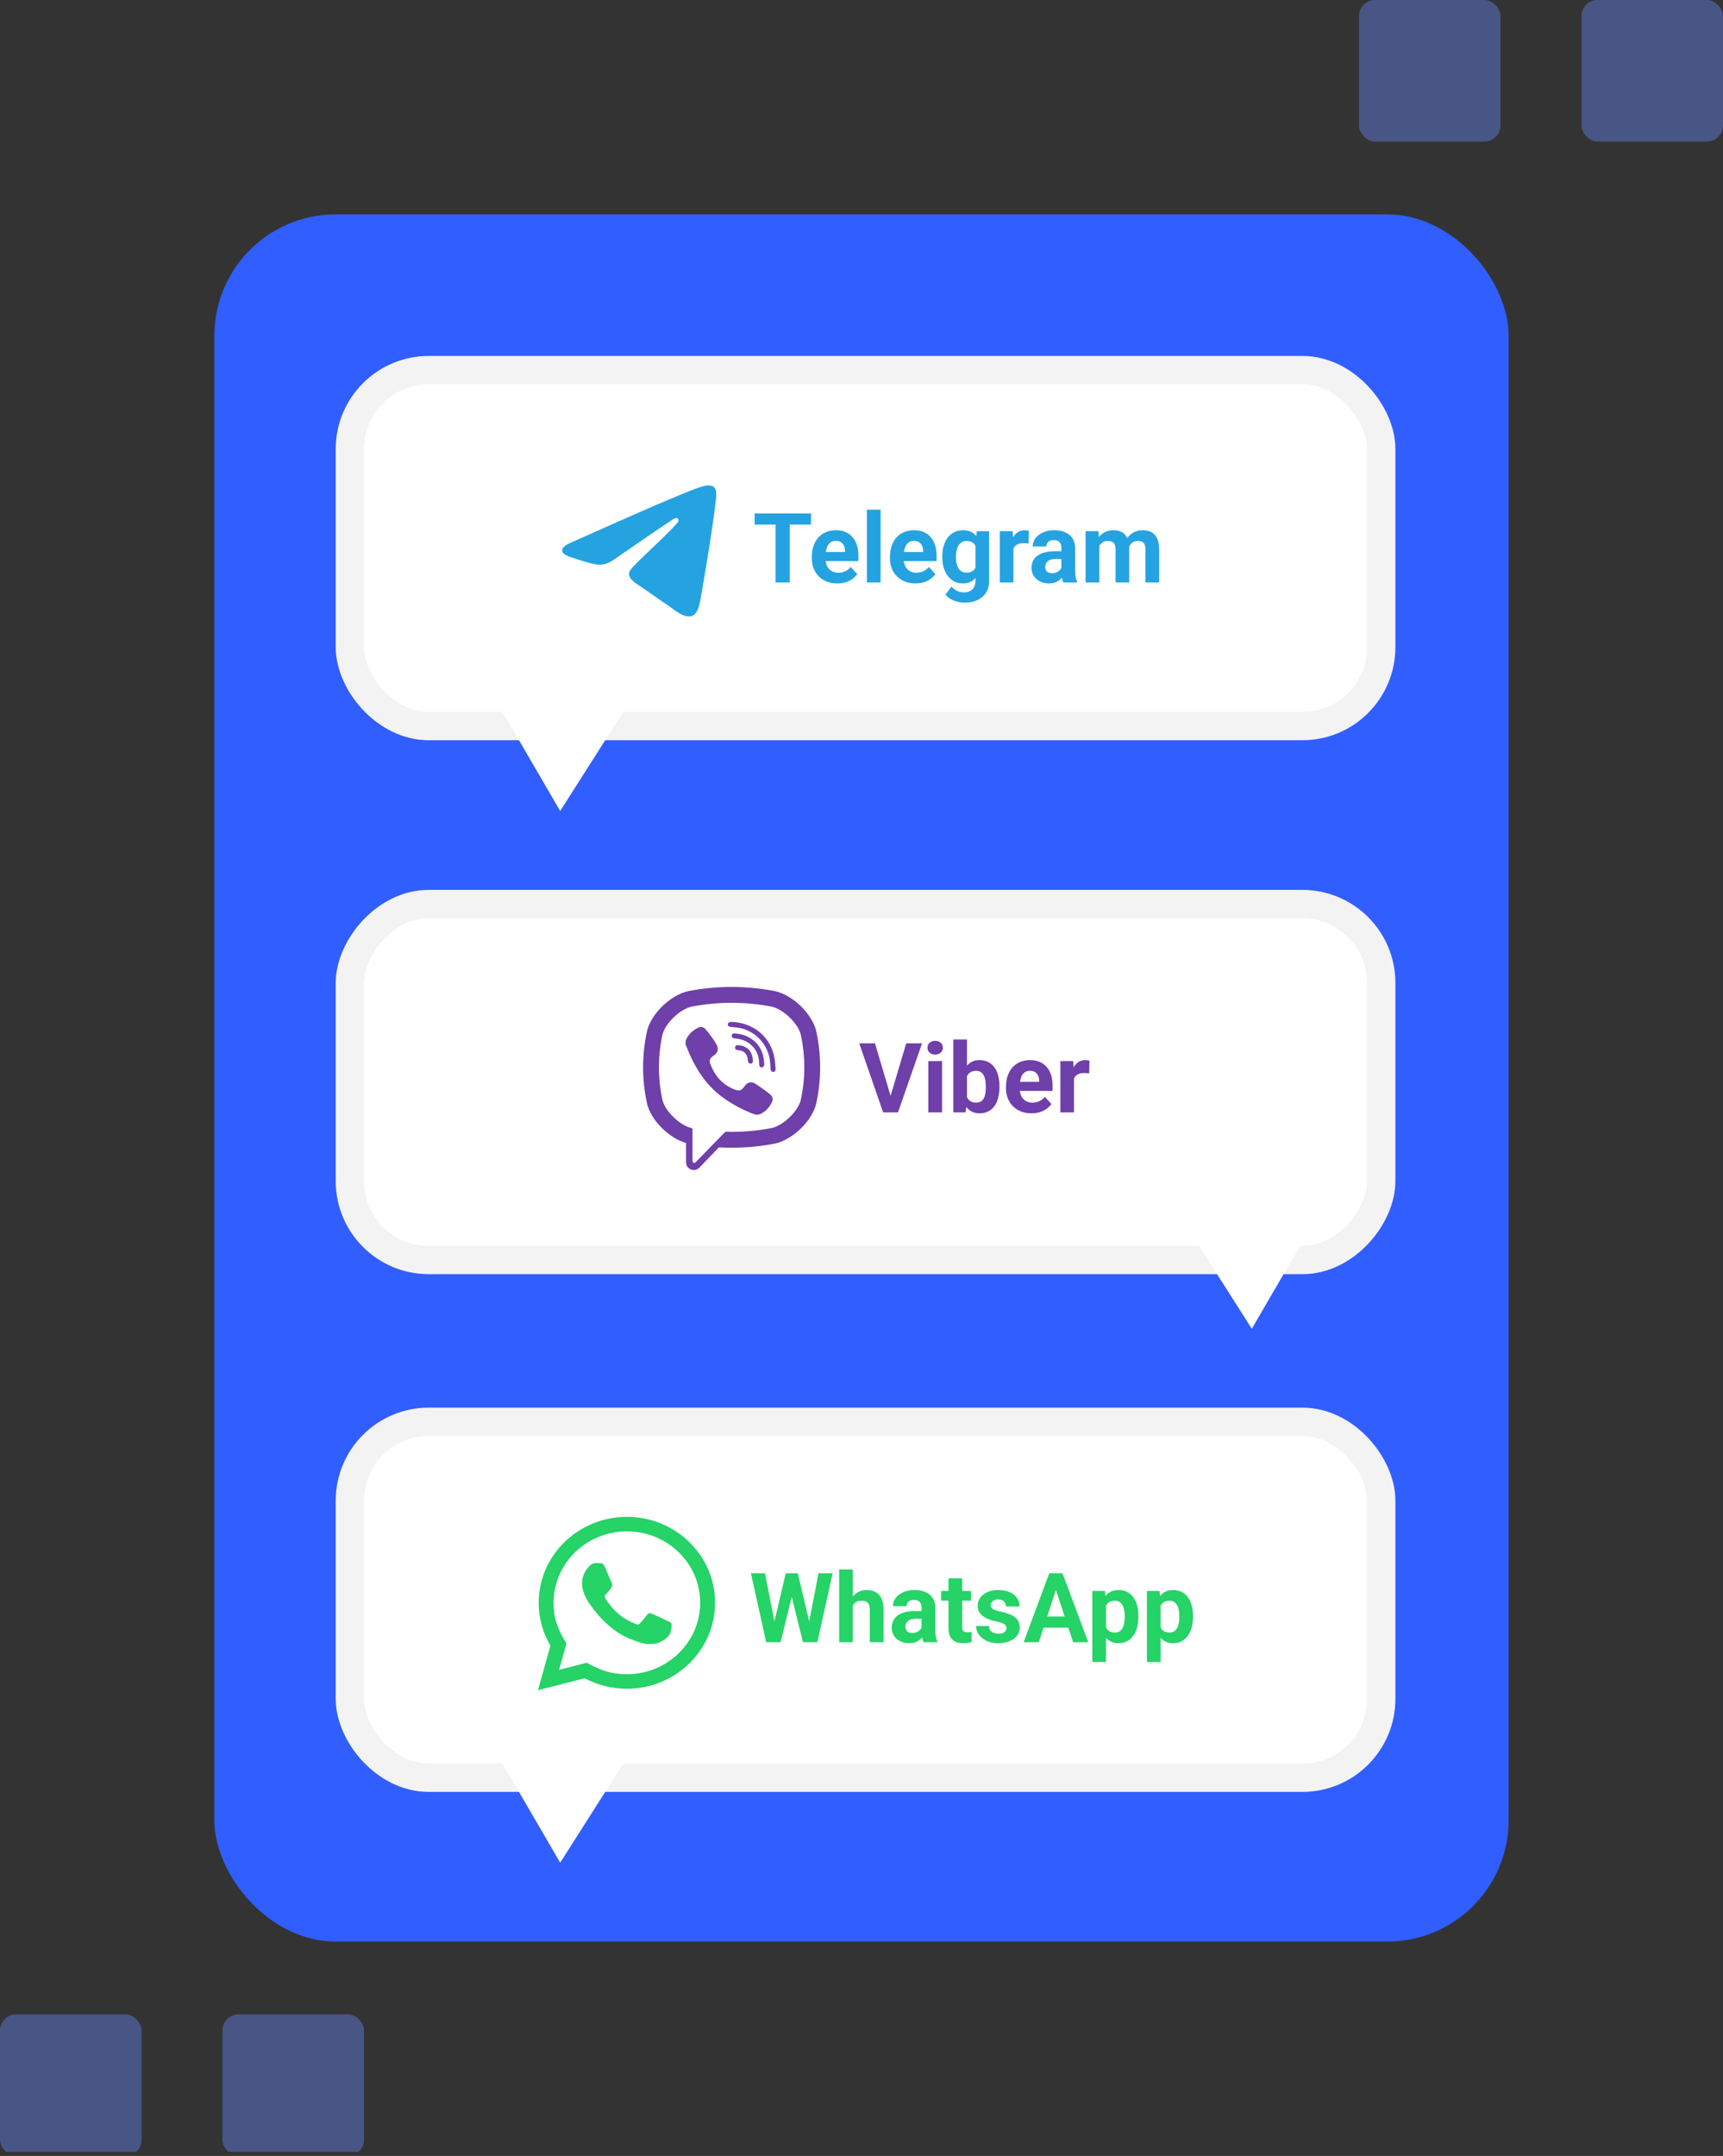
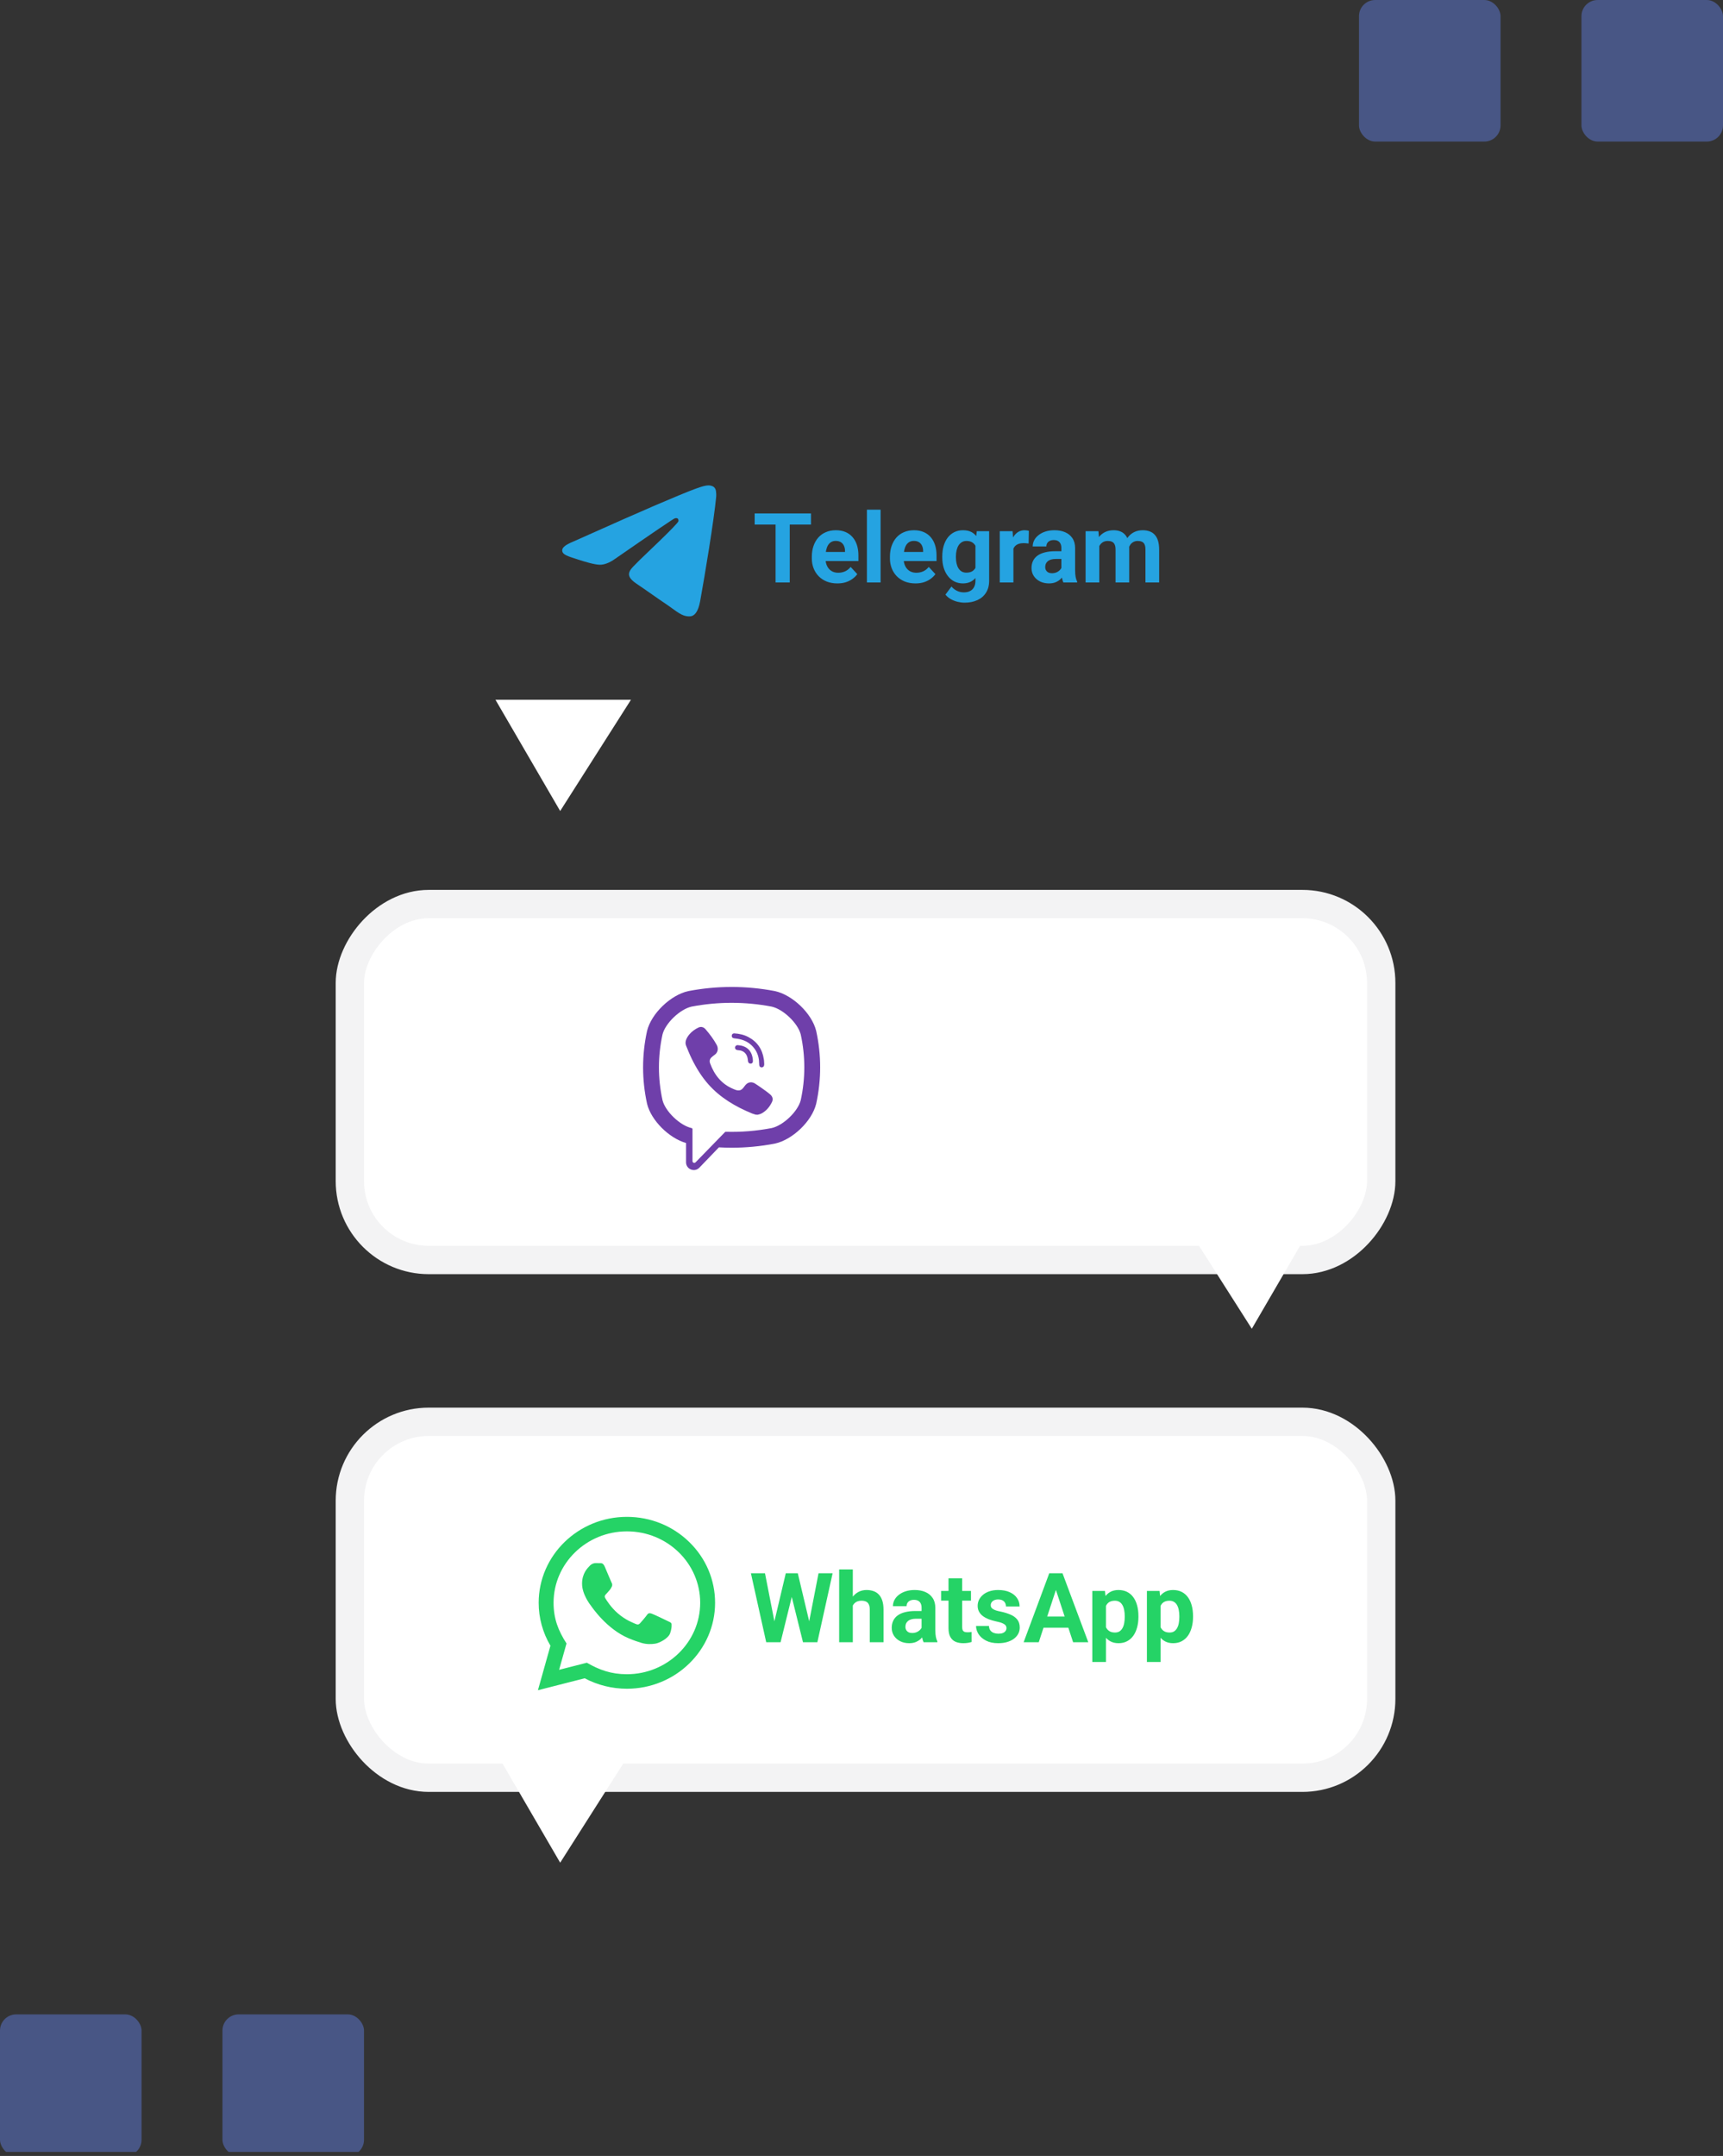
<svg xmlns="http://www.w3.org/2000/svg" width="426" height="533" viewBox="0 0 426 533" fill="none">
  <rect x="0" y="0" width="426" height="533" fill="#333333" stroke="none" />
  <g clip-path="url(#clip0_1046_1876)">
    <g clip-path="url(#clip1_1046_1876)">
      <rect x="336" width="35" height="35" rx="4" fill="#6889FF" fill-opacity="0.4" />
      <rect x="391" width="35" height="35" rx="4" fill="#6889FF" fill-opacity="0.4" />
      <rect y="498" width="35" height="35" rx="4" fill="#6889FF" fill-opacity="0.4" />
      <rect x="55" y="498" width="35" height="35" rx="4" fill="#6889FF" fill-opacity="0.4" />
    </g>
    <g clip-path="url(#clip2_1046_1876)">
-       <rect x="53" y="53" width="320" height="510" fill="#315EFF" />
-       <rect x="86.5" y="91.5" width="255" height="88" rx="19.5" fill="white" stroke="#F3F3F4" stroke-width="7" />
      <rect x="86.5" y="351.5" width="255" height="88" rx="19.5" fill="white" stroke="#F3F3F4" stroke-width="7" />
      <rect x="3.5" y="-3.5" width="255" height="88" rx="19.5" transform="matrix(-1 0 0 1 345 227)" fill="white" stroke="#F3F3F4" stroke-width="7" />
      <path d="M138.5 200.5L122.5 173H156L138.5 200.5Z" fill="white" />
      <path d="M138.5 460.5L122.5 433H156L138.5 460.5Z" fill="white" />
      <path d="M309.5 328.5L325.5 301H292L309.5 328.5Z" fill="white" />
      <path fill-rule="evenodd" clip-rule="evenodd" d="M141.618 133.941C151.842 129.371 158.66 126.358 162.071 124.902C171.81 120.746 173.834 120.024 175.153 120C175.443 119.995 176.092 120.069 176.512 120.419C176.867 120.714 176.965 121.113 177.011 121.393C177.058 121.673 177.116 122.311 177.07 122.809C176.542 128.499 174.258 142.307 173.097 148.679C172.605 151.376 171.637 152.28 170.7 152.369C168.663 152.561 167.117 150.988 165.144 149.661C162.057 147.585 160.314 146.293 157.317 144.267C153.855 141.926 156.1 140.639 158.073 138.536C158.589 137.986 167.563 129.611 167.736 128.852C167.758 128.757 167.778 128.403 167.573 128.216C167.368 128.029 167.066 128.093 166.847 128.143C166.538 128.215 161.607 131.559 152.054 138.175C150.654 139.161 149.387 139.642 148.251 139.617C146.999 139.589 144.59 138.89 142.799 138.293C140.603 137.561 138.857 137.173 139.009 135.929C139.088 135.281 139.958 134.619 141.618 133.941Z" fill="#25A3E1" />
      <path d="M195.258 126.938V144H191.754V126.938H195.258ZM200.508 126.938V129.691H186.586V126.938H200.508ZM207.035 144.234C206.051 144.234 205.168 144.078 204.387 143.766C203.605 143.445 202.941 143.004 202.395 142.441C201.855 141.879 201.441 141.227 201.152 140.484C200.863 139.734 200.719 138.938 200.719 138.094V137.625C200.719 136.664 200.855 135.785 201.129 134.988C201.402 134.191 201.793 133.5 202.301 132.914C202.816 132.328 203.441 131.879 204.176 131.566C204.91 131.246 205.738 131.086 206.66 131.086C207.559 131.086 208.355 131.234 209.051 131.531C209.746 131.828 210.328 132.25 210.797 132.797C211.273 133.344 211.633 134 211.875 134.766C212.117 135.523 212.238 136.367 212.238 137.297V138.703H202.16V136.453H208.922V136.195C208.922 135.727 208.836 135.309 208.664 134.941C208.5 134.566 208.25 134.27 207.914 134.051C207.578 133.832 207.148 133.723 206.625 133.723C206.18 133.723 205.797 133.82 205.477 134.016C205.156 134.211 204.895 134.484 204.691 134.836C204.496 135.188 204.348 135.602 204.246 136.078C204.152 136.547 204.105 137.062 204.105 137.625V138.094C204.105 138.602 204.176 139.07 204.316 139.5C204.465 139.93 204.672 140.301 204.938 140.613C205.211 140.926 205.539 141.168 205.922 141.34C206.312 141.512 206.754 141.598 207.246 141.598C207.855 141.598 208.422 141.48 208.945 141.246C209.477 141.004 209.934 140.641 210.316 140.156L211.957 141.938C211.691 142.32 211.328 142.688 210.867 143.039C210.414 143.391 209.867 143.68 209.227 143.906C208.586 144.125 207.855 144.234 207.035 144.234ZM217.723 126V144H214.336V126H217.723ZM226.348 144.234C225.363 144.234 224.48 144.078 223.699 143.766C222.918 143.445 222.254 143.004 221.707 142.441C221.168 141.879 220.754 141.227 220.465 140.484C220.176 139.734 220.031 138.938 220.031 138.094V137.625C220.031 136.664 220.168 135.785 220.441 134.988C220.715 134.191 221.105 133.5 221.613 132.914C222.129 132.328 222.754 131.879 223.488 131.566C224.223 131.246 225.051 131.086 225.973 131.086C226.871 131.086 227.668 131.234 228.363 131.531C229.059 131.828 229.641 132.25 230.109 132.797C230.586 133.344 230.945 134 231.188 134.766C231.43 135.523 231.551 136.367 231.551 137.297V138.703H221.473V136.453H228.234V136.195C228.234 135.727 228.148 135.309 227.977 134.941C227.812 134.566 227.562 134.27 227.227 134.051C226.891 133.832 226.461 133.723 225.938 133.723C225.492 133.723 225.109 133.82 224.789 134.016C224.469 134.211 224.207 134.484 224.004 134.836C223.809 135.188 223.66 135.602 223.559 136.078C223.465 136.547 223.418 137.062 223.418 137.625V138.094C223.418 138.602 223.488 139.07 223.629 139.5C223.777 139.93 223.984 140.301 224.25 140.613C224.523 140.926 224.852 141.168 225.234 141.34C225.625 141.512 226.066 141.598 226.559 141.598C227.168 141.598 227.734 141.48 228.258 141.246C228.789 141.004 229.246 140.641 229.629 140.156L231.27 141.938C231.004 142.32 230.641 142.688 230.18 143.039C229.727 143.391 229.18 143.68 228.539 143.906C227.898 144.125 227.168 144.234 226.348 144.234ZM241.5 131.32H244.559V143.578C244.559 144.734 244.301 145.715 243.785 146.52C243.277 147.332 242.566 147.945 241.652 148.359C240.738 148.781 239.676 148.992 238.465 148.992C237.934 148.992 237.371 148.922 236.777 148.781C236.191 148.641 235.629 148.422 235.09 148.125C234.559 147.828 234.113 147.453 233.754 147L235.242 145.008C235.633 145.461 236.086 145.812 236.602 146.062C237.117 146.32 237.688 146.449 238.312 146.449C238.922 146.449 239.438 146.336 239.859 146.109C240.281 145.891 240.605 145.566 240.832 145.137C241.059 144.715 241.172 144.203 241.172 143.602V134.25L241.5 131.32ZM232.969 137.812V137.566C232.969 136.598 233.086 135.719 233.32 134.93C233.562 134.133 233.902 133.449 234.34 132.879C234.785 132.309 235.324 131.867 235.957 131.555C236.59 131.242 237.305 131.086 238.102 131.086C238.945 131.086 239.652 131.242 240.223 131.555C240.793 131.867 241.262 132.312 241.629 132.891C241.996 133.461 242.281 134.137 242.484 134.918C242.695 135.691 242.859 136.539 242.977 137.461V138C242.859 138.883 242.684 139.703 242.449 140.461C242.215 141.219 241.906 141.883 241.523 142.453C241.141 143.016 240.664 143.453 240.094 143.766C239.531 144.078 238.859 144.234 238.078 144.234C237.297 144.234 236.59 144.074 235.957 143.754C235.332 143.434 234.797 142.984 234.352 142.406C233.906 141.828 233.562 141.148 233.32 140.367C233.086 139.586 232.969 138.734 232.969 137.812ZM236.344 137.566V137.812C236.344 138.336 236.395 138.824 236.496 139.277C236.598 139.73 236.754 140.133 236.965 140.484C237.184 140.828 237.453 141.098 237.773 141.293C238.102 141.48 238.488 141.574 238.934 141.574C239.551 141.574 240.055 141.445 240.445 141.188C240.836 140.922 241.129 140.559 241.324 140.098C241.52 139.637 241.633 139.105 241.664 138.504V136.969C241.648 136.477 241.582 136.035 241.465 135.645C241.348 135.246 241.184 134.906 240.973 134.625C240.762 134.344 240.488 134.125 240.152 133.969C239.816 133.812 239.418 133.734 238.957 133.734C238.512 133.734 238.125 133.836 237.797 134.039C237.477 134.234 237.207 134.504 236.988 134.848C236.777 135.191 236.617 135.598 236.508 136.066C236.398 136.527 236.344 137.027 236.344 137.566ZM250.559 134.086V144H247.184V131.32H250.359L250.559 134.086ZM254.379 131.238L254.32 134.367C254.156 134.344 253.957 134.324 253.723 134.309C253.496 134.285 253.289 134.273 253.102 134.273C252.625 134.273 252.211 134.336 251.859 134.461C251.516 134.578 251.227 134.754 250.992 134.988C250.766 135.223 250.594 135.508 250.477 135.844C250.367 136.18 250.305 136.562 250.289 136.992L249.609 136.781C249.609 135.961 249.691 135.207 249.855 134.52C250.02 133.824 250.258 133.219 250.57 132.703C250.891 132.188 251.281 131.789 251.742 131.508C252.203 131.227 252.73 131.086 253.324 131.086C253.512 131.086 253.703 131.102 253.898 131.133C254.094 131.156 254.254 131.191 254.379 131.238ZM262.418 141.141V135.492C262.418 135.086 262.352 134.738 262.219 134.449C262.086 134.152 261.879 133.922 261.598 133.758C261.324 133.594 260.969 133.512 260.531 133.512C260.156 133.512 259.832 133.578 259.559 133.711C259.285 133.836 259.074 134.02 258.926 134.262C258.777 134.496 258.703 134.773 258.703 135.094H255.328C255.328 134.555 255.453 134.043 255.703 133.559C255.953 133.074 256.316 132.648 256.793 132.281C257.27 131.906 257.836 131.613 258.492 131.402C259.156 131.191 259.898 131.086 260.719 131.086C261.703 131.086 262.578 131.25 263.344 131.578C264.109 131.906 264.711 132.398 265.148 133.055C265.594 133.711 265.816 134.531 265.816 135.516V140.941C265.816 141.637 265.859 142.207 265.945 142.652C266.031 143.09 266.156 143.473 266.32 143.801V144H262.91C262.746 143.656 262.621 143.227 262.535 142.711C262.457 142.188 262.418 141.664 262.418 141.141ZM262.863 136.277L262.887 138.188H261C260.555 138.188 260.168 138.238 259.84 138.34C259.512 138.441 259.242 138.586 259.031 138.773C258.82 138.953 258.664 139.164 258.562 139.406C258.469 139.648 258.422 139.914 258.422 140.203C258.422 140.492 258.488 140.754 258.621 140.988C258.754 141.215 258.945 141.395 259.195 141.527C259.445 141.652 259.738 141.715 260.074 141.715C260.582 141.715 261.023 141.613 261.398 141.41C261.773 141.207 262.062 140.957 262.266 140.66C262.477 140.363 262.586 140.082 262.594 139.816L263.484 141.246C263.359 141.566 263.188 141.898 262.969 142.242C262.758 142.586 262.488 142.91 262.16 143.215C261.832 143.512 261.438 143.758 260.977 143.953C260.516 144.141 259.969 144.234 259.336 144.234C258.531 144.234 257.801 144.074 257.145 143.754C256.496 143.426 255.98 142.977 255.598 142.406C255.223 141.828 255.035 141.172 255.035 140.438C255.035 139.773 255.16 139.184 255.41 138.668C255.66 138.152 256.027 137.719 256.512 137.367C257.004 137.008 257.617 136.738 258.352 136.559C259.086 136.371 259.938 136.277 260.906 136.277H262.863ZM271.793 133.945V144H268.406V131.32H271.582L271.793 133.945ZM271.324 137.215H270.387C270.387 136.332 270.492 135.52 270.703 134.777C270.922 134.027 271.238 133.379 271.652 132.832C272.074 132.277 272.594 131.848 273.211 131.543C273.828 131.238 274.543 131.086 275.355 131.086C275.918 131.086 276.434 131.172 276.902 131.344C277.371 131.508 277.773 131.77 278.109 132.129C278.453 132.48 278.719 132.941 278.906 133.512C279.094 134.074 279.188 134.75 279.188 135.539V144H275.812V135.914C275.812 135.336 275.734 134.891 275.578 134.578C275.422 134.266 275.199 134.047 274.91 133.922C274.629 133.797 274.289 133.734 273.891 133.734C273.453 133.734 273.07 133.824 272.742 134.004C272.422 134.184 272.156 134.434 271.945 134.754C271.734 135.066 271.578 135.434 271.477 135.855C271.375 136.277 271.324 136.73 271.324 137.215ZM278.871 136.828L277.664 136.98C277.664 136.152 277.766 135.383 277.969 134.672C278.18 133.961 278.488 133.336 278.895 132.797C279.309 132.258 279.82 131.84 280.43 131.543C281.039 131.238 281.742 131.086 282.539 131.086C283.148 131.086 283.703 131.176 284.203 131.355C284.703 131.527 285.129 131.805 285.48 132.188C285.84 132.562 286.113 133.055 286.301 133.664C286.496 134.273 286.594 135.02 286.594 135.902V144H283.207V135.902C283.207 135.316 283.129 134.871 282.973 134.566C282.824 134.254 282.605 134.039 282.316 133.922C282.035 133.797 281.699 133.734 281.309 133.734C280.902 133.734 280.547 133.816 280.242 133.98C279.938 134.137 279.684 134.355 279.48 134.637C279.277 134.918 279.125 135.246 279.023 135.621C278.922 135.988 278.871 136.391 278.871 136.828Z" fill="#25A3E1" />
-       <path d="M220.035 271.438L224.055 257.938H227.969L222.027 275H219.449L220.035 271.438ZM216.332 257.938L220.34 271.438L220.949 275H218.348L212.441 257.938H216.332ZM232.914 262.32V275H229.527V262.32H232.914ZM229.316 259.016C229.316 258.523 229.488 258.117 229.832 257.797C230.176 257.477 230.637 257.316 231.215 257.316C231.785 257.316 232.242 257.477 232.586 257.797C232.938 258.117 233.113 258.523 233.113 259.016C233.113 259.508 232.938 259.914 232.586 260.234C232.242 260.555 231.785 260.715 231.215 260.715C230.637 260.715 230.176 260.555 229.832 260.234C229.488 259.914 229.316 259.508 229.316 259.016ZM235.703 257H239.078V272.094L238.738 275H235.703V257ZM247.105 268.531V268.777C247.105 269.723 247.004 270.59 246.801 271.379C246.605 272.168 246.301 272.852 245.887 273.43C245.473 274 244.957 274.445 244.34 274.766C243.73 275.078 243.012 275.234 242.184 275.234C241.41 275.234 240.738 275.078 240.168 274.766C239.605 274.453 239.133 274.012 238.75 273.441C238.367 272.871 238.059 272.203 237.824 271.438C237.59 270.672 237.414 269.836 237.297 268.93V268.391C237.414 267.484 237.59 266.648 237.824 265.883C238.059 265.117 238.367 264.449 238.75 263.879C239.133 263.309 239.605 262.867 240.168 262.555C240.73 262.242 241.395 262.086 242.16 262.086C242.996 262.086 243.723 262.246 244.34 262.566C244.965 262.879 245.48 263.324 245.887 263.902C246.301 264.473 246.605 265.152 246.801 265.941C247.004 266.723 247.105 267.586 247.105 268.531ZM243.73 268.777V268.531C243.73 268.016 243.691 267.531 243.613 267.078C243.543 266.617 243.418 266.215 243.238 265.871C243.059 265.52 242.812 265.242 242.5 265.039C242.195 264.836 241.801 264.734 241.316 264.734C240.855 264.734 240.465 264.812 240.145 264.969C239.824 265.125 239.559 265.344 239.348 265.625C239.145 265.906 238.992 266.242 238.891 266.633C238.789 267.016 238.727 267.438 238.703 267.898V269.434C238.727 270.051 238.828 270.598 239.008 271.074C239.195 271.543 239.477 271.914 239.852 272.188C240.234 272.453 240.73 272.586 241.34 272.586C241.816 272.586 242.211 272.492 242.523 272.305C242.836 272.117 243.078 271.852 243.25 271.508C243.43 271.164 243.555 270.762 243.625 270.301C243.695 269.832 243.73 269.324 243.73 268.777ZM255.039 275.234C254.055 275.234 253.172 275.078 252.391 274.766C251.609 274.445 250.945 274.004 250.398 273.441C249.859 272.879 249.445 272.227 249.156 271.484C248.867 270.734 248.723 269.938 248.723 269.094V268.625C248.723 267.664 248.859 266.785 249.133 265.988C249.406 265.191 249.797 264.5 250.305 263.914C250.82 263.328 251.445 262.879 252.18 262.566C252.914 262.246 253.742 262.086 254.664 262.086C255.562 262.086 256.359 262.234 257.055 262.531C257.75 262.828 258.332 263.25 258.801 263.797C259.277 264.344 259.637 265 259.879 265.766C260.121 266.523 260.242 267.367 260.242 268.297V269.703H250.164V267.453H256.926V267.195C256.926 266.727 256.84 266.309 256.668 265.941C256.504 265.566 256.254 265.27 255.918 265.051C255.582 264.832 255.152 264.723 254.629 264.723C254.184 264.723 253.801 264.82 253.48 265.016C253.16 265.211 252.898 265.484 252.695 265.836C252.5 266.188 252.352 266.602 252.25 267.078C252.156 267.547 252.109 268.062 252.109 268.625V269.094C252.109 269.602 252.18 270.07 252.32 270.5C252.469 270.93 252.676 271.301 252.941 271.613C253.215 271.926 253.543 272.168 253.926 272.34C254.316 272.512 254.758 272.598 255.25 272.598C255.859 272.598 256.426 272.48 256.949 272.246C257.48 272.004 257.938 271.641 258.32 271.156L259.961 272.938C259.695 273.32 259.332 273.688 258.871 274.039C258.418 274.391 257.871 274.68 257.23 274.906C256.59 275.125 255.859 275.234 255.039 275.234ZM265.539 265.086V275H262.164V262.32H265.34L265.539 265.086ZM269.359 262.238L269.301 265.367C269.137 265.344 268.938 265.324 268.703 265.309C268.477 265.285 268.27 265.273 268.082 265.273C267.605 265.273 267.191 265.336 266.84 265.461C266.496 265.578 266.207 265.754 265.973 265.988C265.746 266.223 265.574 266.508 265.457 266.844C265.348 267.18 265.285 267.562 265.27 267.992L264.59 267.781C264.59 266.961 264.672 266.207 264.836 265.52C265 264.824 265.238 264.219 265.551 263.703C265.871 263.188 266.262 262.789 266.723 262.508C267.184 262.227 267.711 262.086 268.305 262.086C268.492 262.086 268.684 262.102 268.879 262.133C269.074 262.156 269.234 262.191 269.359 262.238Z" fill="#6F3FAA" />
      <path d="M190.883 403.293L194.281 388.938H196.18L196.613 391.328L192.992 406H190.953L190.883 403.293ZM189.137 388.938L191.949 403.293L191.715 406H189.441L185.656 388.938H189.137ZM199.602 403.234L202.379 388.938H205.859L202.086 406H199.812L199.602 403.234ZM197.246 388.938L200.668 403.352L200.574 406H198.535L194.891 391.316L195.359 388.938H197.246ZM210.852 388V406H207.477V388H210.852ZM210.371 399.215H209.445C209.453 398.332 209.57 397.52 209.797 396.777C210.023 396.027 210.348 395.379 210.77 394.832C211.191 394.277 211.695 393.848 212.281 393.543C212.875 393.238 213.531 393.086 214.25 393.086C214.875 393.086 215.441 393.176 215.949 393.355C216.465 393.527 216.906 393.809 217.273 394.199C217.648 394.582 217.938 395.086 218.141 395.711C218.344 396.336 218.445 397.094 218.445 397.984V406H215.047V397.961C215.047 397.398 214.965 396.957 214.801 396.637C214.645 396.309 214.414 396.078 214.109 395.945C213.812 395.805 213.445 395.734 213.008 395.734C212.523 395.734 212.109 395.824 211.766 396.004C211.43 396.184 211.16 396.434 210.957 396.754C210.754 397.066 210.605 397.434 210.512 397.855C210.418 398.277 210.371 398.73 210.371 399.215ZM227.855 403.141V397.492C227.855 397.086 227.789 396.738 227.656 396.449C227.523 396.152 227.316 395.922 227.035 395.758C226.762 395.594 226.406 395.512 225.969 395.512C225.594 395.512 225.27 395.578 224.996 395.711C224.723 395.836 224.512 396.02 224.363 396.262C224.215 396.496 224.141 396.773 224.141 397.094H220.766C220.766 396.555 220.891 396.043 221.141 395.559C221.391 395.074 221.754 394.648 222.23 394.281C222.707 393.906 223.273 393.613 223.93 393.402C224.594 393.191 225.336 393.086 226.156 393.086C227.141 393.086 228.016 393.25 228.781 393.578C229.547 393.906 230.148 394.398 230.586 395.055C231.031 395.711 231.254 396.531 231.254 397.516V402.941C231.254 403.637 231.297 404.207 231.383 404.652C231.469 405.09 231.594 405.473 231.758 405.801V406H228.348C228.184 405.656 228.059 405.227 227.973 404.711C227.895 404.188 227.855 403.664 227.855 403.141ZM228.301 398.277L228.324 400.188H226.438C225.992 400.188 225.605 400.238 225.277 400.34C224.949 400.441 224.68 400.586 224.469 400.773C224.258 400.953 224.102 401.164 224 401.406C223.906 401.648 223.859 401.914 223.859 402.203C223.859 402.492 223.926 402.754 224.059 402.988C224.191 403.215 224.383 403.395 224.633 403.527C224.883 403.652 225.176 403.715 225.512 403.715C226.02 403.715 226.461 403.613 226.836 403.41C227.211 403.207 227.5 402.957 227.703 402.66C227.914 402.363 228.023 402.082 228.031 401.816L228.922 403.246C228.797 403.566 228.625 403.898 228.406 404.242C228.195 404.586 227.926 404.91 227.598 405.215C227.27 405.512 226.875 405.758 226.414 405.953C225.953 406.141 225.406 406.234 224.773 406.234C223.969 406.234 223.238 406.074 222.582 405.754C221.934 405.426 221.418 404.977 221.035 404.406C220.66 403.828 220.473 403.172 220.473 402.438C220.473 401.773 220.598 401.184 220.848 400.668C221.098 400.152 221.465 399.719 221.949 399.367C222.441 399.008 223.055 398.738 223.789 398.559C224.523 398.371 225.375 398.277 226.344 398.277H228.301ZM240.066 393.32V395.711H232.684V393.32H240.066ZM234.512 390.191H237.887V402.18C237.887 402.547 237.934 402.828 238.027 403.023C238.129 403.219 238.277 403.355 238.473 403.434C238.668 403.504 238.914 403.539 239.211 403.539C239.422 403.539 239.609 403.531 239.773 403.516C239.945 403.492 240.09 403.469 240.207 403.445L240.219 405.93C239.93 406.023 239.617 406.098 239.281 406.152C238.945 406.207 238.574 406.234 238.168 406.234C237.426 406.234 236.777 406.113 236.223 405.871C235.676 405.621 235.254 405.223 234.957 404.676C234.66 404.129 234.512 403.41 234.512 402.52V390.191ZM248.844 402.496C248.844 402.254 248.773 402.035 248.633 401.84C248.492 401.645 248.23 401.465 247.848 401.301C247.473 401.129 246.93 400.973 246.219 400.832C245.578 400.691 244.98 400.516 244.426 400.305C243.879 400.086 243.402 399.824 242.996 399.52C242.598 399.215 242.285 398.855 242.059 398.441C241.832 398.02 241.719 397.539 241.719 397C241.719 396.469 241.832 395.969 242.059 395.5C242.293 395.031 242.625 394.617 243.055 394.258C243.492 393.891 244.023 393.605 244.648 393.402C245.281 393.191 245.992 393.086 246.781 393.086C247.883 393.086 248.828 393.262 249.617 393.613C250.414 393.965 251.023 394.449 251.445 395.066C251.875 395.676 252.09 396.371 252.09 397.152H248.715C248.715 396.824 248.645 396.531 248.504 396.273C248.371 396.008 248.16 395.801 247.871 395.652C247.59 395.496 247.223 395.418 246.77 395.418C246.395 395.418 246.07 395.484 245.797 395.617C245.523 395.742 245.312 395.914 245.164 396.133C245.023 396.344 244.953 396.578 244.953 396.836C244.953 397.031 244.992 397.207 245.07 397.363C245.156 397.512 245.293 397.648 245.48 397.773C245.668 397.898 245.91 398.016 246.207 398.125C246.512 398.227 246.887 398.32 247.332 398.406C248.246 398.594 249.062 398.84 249.781 399.145C250.5 399.441 251.07 399.848 251.492 400.363C251.914 400.871 252.125 401.539 252.125 402.367C252.125 402.93 252 403.445 251.75 403.914C251.5 404.383 251.141 404.793 250.672 405.145C250.203 405.488 249.641 405.758 248.984 405.953C248.336 406.141 247.605 406.234 246.793 406.234C245.613 406.234 244.613 406.023 243.793 405.602C242.98 405.18 242.363 404.645 241.941 403.996C241.527 403.34 241.32 402.668 241.32 401.98H244.52C244.535 402.441 244.652 402.812 244.871 403.094C245.098 403.375 245.383 403.578 245.727 403.703C246.078 403.828 246.457 403.891 246.863 403.891C247.301 403.891 247.664 403.832 247.953 403.715C248.242 403.59 248.461 403.426 248.609 403.223C248.766 403.012 248.844 402.77 248.844 402.496ZM261.465 391.855L256.824 406H253.086L259.426 388.938H261.805L261.465 391.855ZM265.32 406L260.668 391.855L260.293 388.938H262.695L269.07 406H265.32ZM265.109 399.648V402.402H256.098V399.648H265.109ZM273.441 395.758V410.875H270.066V393.32H273.195L273.441 395.758ZM281.469 399.52V399.766C281.469 400.688 281.359 401.543 281.141 402.332C280.93 403.121 280.617 403.809 280.203 404.395C279.789 404.973 279.273 405.426 278.656 405.754C278.047 406.074 277.344 406.234 276.547 406.234C275.773 406.234 275.102 406.078 274.531 405.766C273.961 405.453 273.48 405.016 273.09 404.453C272.707 403.883 272.398 403.223 272.164 402.473C271.93 401.723 271.75 400.918 271.625 400.059V399.414C271.75 398.492 271.93 397.648 272.164 396.883C272.398 396.109 272.707 395.441 273.09 394.879C273.48 394.309 273.957 393.867 274.52 393.555C275.09 393.242 275.758 393.086 276.523 393.086C277.328 393.086 278.035 393.238 278.645 393.543C279.262 393.848 279.777 394.285 280.191 394.855C280.613 395.426 280.93 396.105 281.141 396.895C281.359 397.684 281.469 398.559 281.469 399.52ZM278.082 399.766V399.52C278.082 398.98 278.035 398.484 277.941 398.031C277.855 397.57 277.715 397.168 277.52 396.824C277.332 396.48 277.082 396.215 276.77 396.027C276.465 395.832 276.094 395.734 275.656 395.734C275.195 395.734 274.801 395.809 274.473 395.957C274.152 396.105 273.891 396.32 273.688 396.602C273.484 396.883 273.332 397.219 273.23 397.609C273.129 398 273.066 398.441 273.043 398.934V400.562C273.082 401.141 273.191 401.66 273.371 402.121C273.551 402.574 273.828 402.934 274.203 403.199C274.578 403.465 275.07 403.598 275.68 403.598C276.125 403.598 276.5 403.5 276.805 403.305C277.109 403.102 277.355 402.824 277.543 402.473C277.738 402.121 277.875 401.715 277.953 401.254C278.039 400.793 278.082 400.297 278.082 399.766ZM286.941 395.758V410.875H283.566V393.32H286.695L286.941 395.758ZM294.969 399.52V399.766C294.969 400.688 294.859 401.543 294.641 402.332C294.43 403.121 294.117 403.809 293.703 404.395C293.289 404.973 292.773 405.426 292.156 405.754C291.547 406.074 290.844 406.234 290.047 406.234C289.273 406.234 288.602 406.078 288.031 405.766C287.461 405.453 286.98 405.016 286.59 404.453C286.207 403.883 285.898 403.223 285.664 402.473C285.43 401.723 285.25 400.918 285.125 400.059V399.414C285.25 398.492 285.43 397.648 285.664 396.883C285.898 396.109 286.207 395.441 286.59 394.879C286.98 394.309 287.457 393.867 288.02 393.555C288.59 393.242 289.258 393.086 290.023 393.086C290.828 393.086 291.535 393.238 292.145 393.543C292.762 393.848 293.277 394.285 293.691 394.855C294.113 395.426 294.43 396.105 294.641 396.895C294.859 397.684 294.969 398.559 294.969 399.52ZM291.582 399.766V399.52C291.582 398.98 291.535 398.484 291.441 398.031C291.355 397.57 291.215 397.168 291.02 396.824C290.832 396.48 290.582 396.215 290.27 396.027C289.965 395.832 289.594 395.734 289.156 395.734C288.695 395.734 288.301 395.809 287.973 395.957C287.652 396.105 287.391 396.32 287.188 396.602C286.984 396.883 286.832 397.219 286.73 397.609C286.629 398 286.566 398.441 286.543 398.934V400.562C286.582 401.141 286.691 401.66 286.871 402.121C287.051 402.574 287.328 402.934 287.703 403.199C288.078 403.465 288.57 403.598 289.18 403.598C289.625 403.598 290 403.5 290.305 403.305C290.609 403.102 290.855 402.824 291.043 402.473C291.238 402.121 291.375 401.715 291.453 401.254C291.539 400.793 291.582 400.297 291.582 399.766Z" fill="#25D366" />
      <path d="M201.799 254.882L201.786 254.83C200.73 250.559 195.969 245.976 191.596 245.022L191.547 245.012C184.474 243.663 177.303 243.663 170.232 245.012L170.181 245.022C165.81 245.976 161.048 250.559 159.991 254.83L159.979 254.882C158.674 260.847 158.674 266.896 159.979 272.86L159.991 272.912C161.004 277.001 165.41 281.373 169.62 282.576V287.344C169.62 289.069 171.722 289.917 172.917 288.671L177.746 283.65C178.794 283.709 179.842 283.742 180.889 283.742C184.449 283.742 188.011 283.405 191.546 282.73L191.596 282.72C195.968 281.766 200.73 277.183 201.786 272.912L201.799 272.86C203.105 266.896 203.105 260.847 201.799 254.882ZM197.977 271.995C197.272 274.782 193.657 278.246 190.785 278.886C187.024 279.601 183.234 279.907 179.447 279.802C179.372 279.8 179.3 279.829 179.247 279.883C178.71 280.435 175.721 283.504 175.721 283.504L171.971 287.354C171.697 287.64 171.215 287.445 171.215 287.051V279.153C171.215 279.022 171.122 278.911 170.994 278.886C170.993 278.886 170.993 278.886 170.992 278.886C168.119 278.246 164.506 274.782 163.799 271.995C162.624 266.604 162.624 261.138 163.799 255.747C164.506 252.96 168.119 249.496 170.992 248.856C177.56 247.607 184.219 247.607 190.785 248.856C193.659 249.496 197.272 252.96 197.978 255.747C199.154 261.138 199.154 266.604 197.977 271.995Z" fill="#6F3FAA" />
      <path d="M187.138 275.642C186.696 275.508 186.275 275.418 185.884 275.256C181.834 273.575 178.107 271.406 175.155 268.082C173.476 266.192 172.162 264.058 171.051 261.8C170.524 260.729 170.08 259.616 169.627 258.51C169.215 257.502 169.823 256.46 170.462 255.7C171.063 254.987 171.836 254.442 172.673 254.039C173.326 253.725 173.97 253.906 174.447 254.46C175.478 255.657 176.425 256.916 177.192 258.304C177.664 259.157 177.535 260.201 176.68 260.782C176.472 260.923 176.282 261.089 176.089 261.248C175.919 261.388 175.76 261.529 175.643 261.718C175.43 262.065 175.42 262.473 175.557 262.849C176.611 265.747 178.388 268.001 181.304 269.214C181.77 269.409 182.239 269.635 182.776 269.572C183.677 269.467 183.968 268.479 184.599 267.963C185.216 267.459 186.004 267.452 186.668 267.872C187.332 268.293 187.976 268.744 188.616 269.201C189.245 269.649 189.87 270.087 190.449 270.597C191.007 271.088 191.199 271.733 190.885 272.399C190.31 273.619 189.474 274.634 188.269 275.282C187.928 275.465 187.522 275.524 187.138 275.642C187.522 275.524 186.696 275.508 187.138 275.642Z" fill="#6F3FAA" />
-       <path d="M180.9 252.643C186.197 252.791 190.549 256.308 191.481 261.547C191.64 262.44 191.696 263.352 191.767 264.258C191.797 264.64 191.581 265.002 191.17 265.007C190.745 265.012 190.554 264.656 190.527 264.275C190.472 263.521 190.434 262.764 190.33 262.016C189.782 258.069 186.635 254.803 182.707 254.102C182.116 253.996 181.512 253.969 180.913 253.906C180.534 253.866 180.039 253.843 179.955 253.373C179.884 252.978 180.217 252.664 180.593 252.644C180.695 252.638 180.797 252.642 180.9 252.643C186.198 252.791 180.797 252.642 180.9 252.643Z" fill="#6F3FAA" />
      <path d="M188.951 263.083C188.942 263.149 188.937 263.305 188.898 263.451C188.758 263.983 187.951 264.05 187.766 263.513C187.711 263.354 187.703 263.172 187.702 263.001C187.7 261.879 187.457 260.757 186.891 259.781C186.309 258.777 185.42 257.933 184.378 257.423C183.748 257.114 183.067 256.922 182.376 256.808C182.074 256.758 181.769 256.728 181.465 256.686C181.098 256.634 180.901 256.4 180.919 256.038C180.935 255.698 181.183 255.454 181.553 255.475C182.769 255.544 183.943 255.807 185.024 256.379C187.222 257.544 188.478 259.381 188.844 261.836C188.861 261.947 188.887 262.057 188.896 262.168C188.916 262.444 188.93 262.719 188.951 263.083C188.942 263.149 188.93 262.719 188.951 263.083Z" fill="#6F3FAA" />
      <path d="M185.656 262.954C185.213 262.962 184.975 262.717 184.93 262.31C184.898 262.027 184.873 261.74 184.805 261.464C184.672 260.921 184.383 260.418 183.927 260.085C183.711 259.928 183.467 259.813 183.211 259.739C182.886 259.645 182.548 259.671 182.224 259.592C181.872 259.505 181.677 259.22 181.732 258.889C181.783 258.588 182.075 258.354 182.404 258.378C184.458 258.526 185.925 259.588 186.135 262.007C186.15 262.178 186.167 262.358 186.129 262.521C186.064 262.8 185.857 262.941 185.656 262.954C185.857 262.941 185.212 262.962 185.656 262.954Z" fill="#6F3FAA" />
      <path d="M133 417.862L136.093 406.855C134.185 403.634 133.182 399.981 133.183 396.236C133.189 384.528 142.972 375 154.992 375C160.825 375.002 166.3 377.215 170.419 381.229C174.535 385.244 176.802 390.58 176.8 396.256C176.794 407.966 167.012 417.494 154.992 417.494C151.343 417.492 147.747 416.601 144.562 414.908L133 417.862ZM145.097 411.063C148.17 412.84 151.104 413.904 154.984 413.906C164.974 413.906 173.112 405.987 173.118 396.252C173.122 386.498 165.022 378.59 154.999 378.586C145.002 378.586 136.869 386.505 136.865 396.238C136.864 400.212 138.059 403.187 140.067 406.3L138.235 412.815L145.097 411.063ZM165.977 401.305C165.842 401.083 165.479 400.951 164.932 400.685C164.388 400.419 161.709 399.135 161.208 398.958C160.709 398.781 160.346 398.692 159.981 399.224C159.618 399.755 158.573 400.951 158.256 401.305C157.938 401.658 157.619 401.703 157.075 401.437C156.53 401.171 154.773 400.612 152.692 398.803C151.073 397.395 149.978 395.658 149.661 395.125C149.344 394.595 149.628 394.308 149.899 394.043C150.145 393.806 150.444 393.424 150.717 393.113C150.994 392.806 151.084 392.584 151.267 392.229C151.449 391.875 151.359 391.564 151.222 391.298C151.084 391.034 149.995 388.421 149.542 387.359C149.098 386.324 148.649 386.464 148.315 386.448L147.27 386.43C146.907 386.43 146.316 386.562 145.818 387.094C145.319 387.626 143.911 388.909 143.911 391.522C143.911 394.134 145.863 396.658 146.135 397.011C146.408 397.365 149.976 402.726 155.443 405.025C156.743 405.571 157.759 405.898 158.549 406.143C159.855 406.546 161.043 406.489 161.982 406.354C163.029 406.202 165.205 405.069 165.66 403.83C166.115 402.589 166.115 401.526 165.977 401.305Z" fill="#25D366" />
    </g>
  </g>
  <defs>
    <clipPath id="clip0_1046_1876">
      <rect width="426" height="533" fill="white" />
    </clipPath>
    <clipPath id="clip1_1046_1876">
      <rect width="426" height="532" fill="white" />
    </clipPath>
    <clipPath id="clip2_1046_1876">
      <rect x="53" y="53" width="320" height="427" rx="30" fill="white" />
    </clipPath>
  </defs>
</svg>